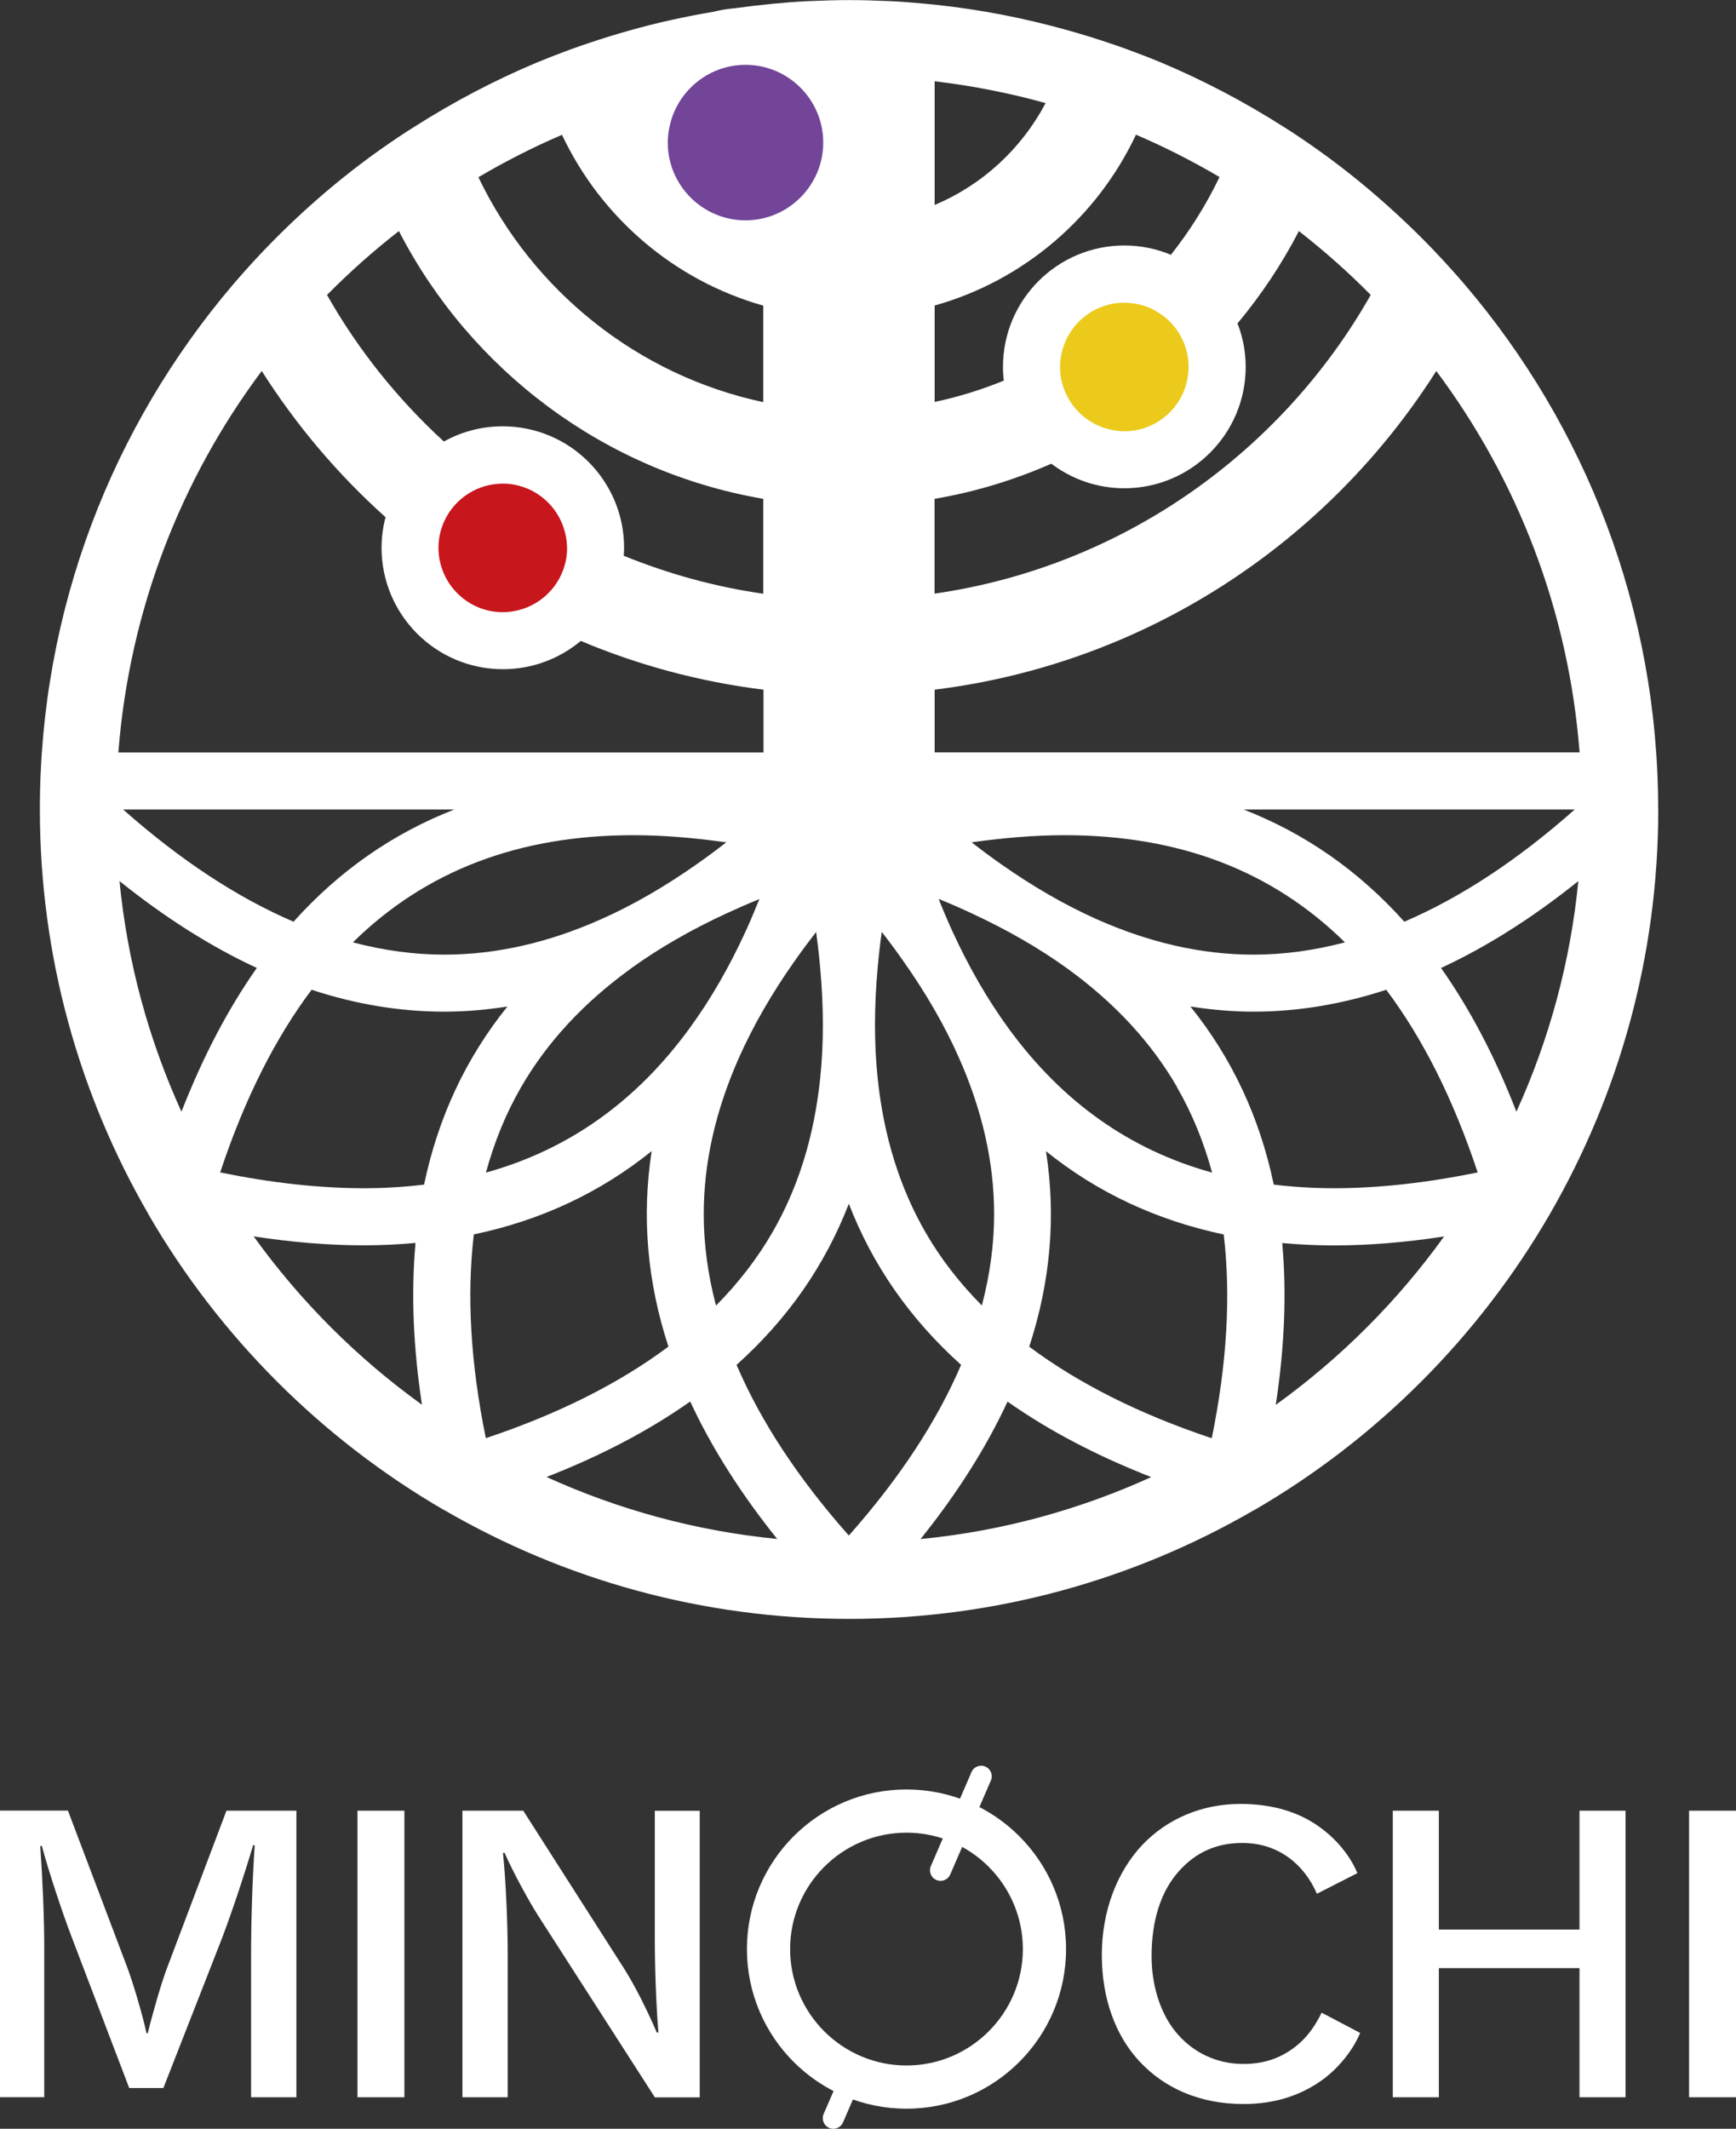
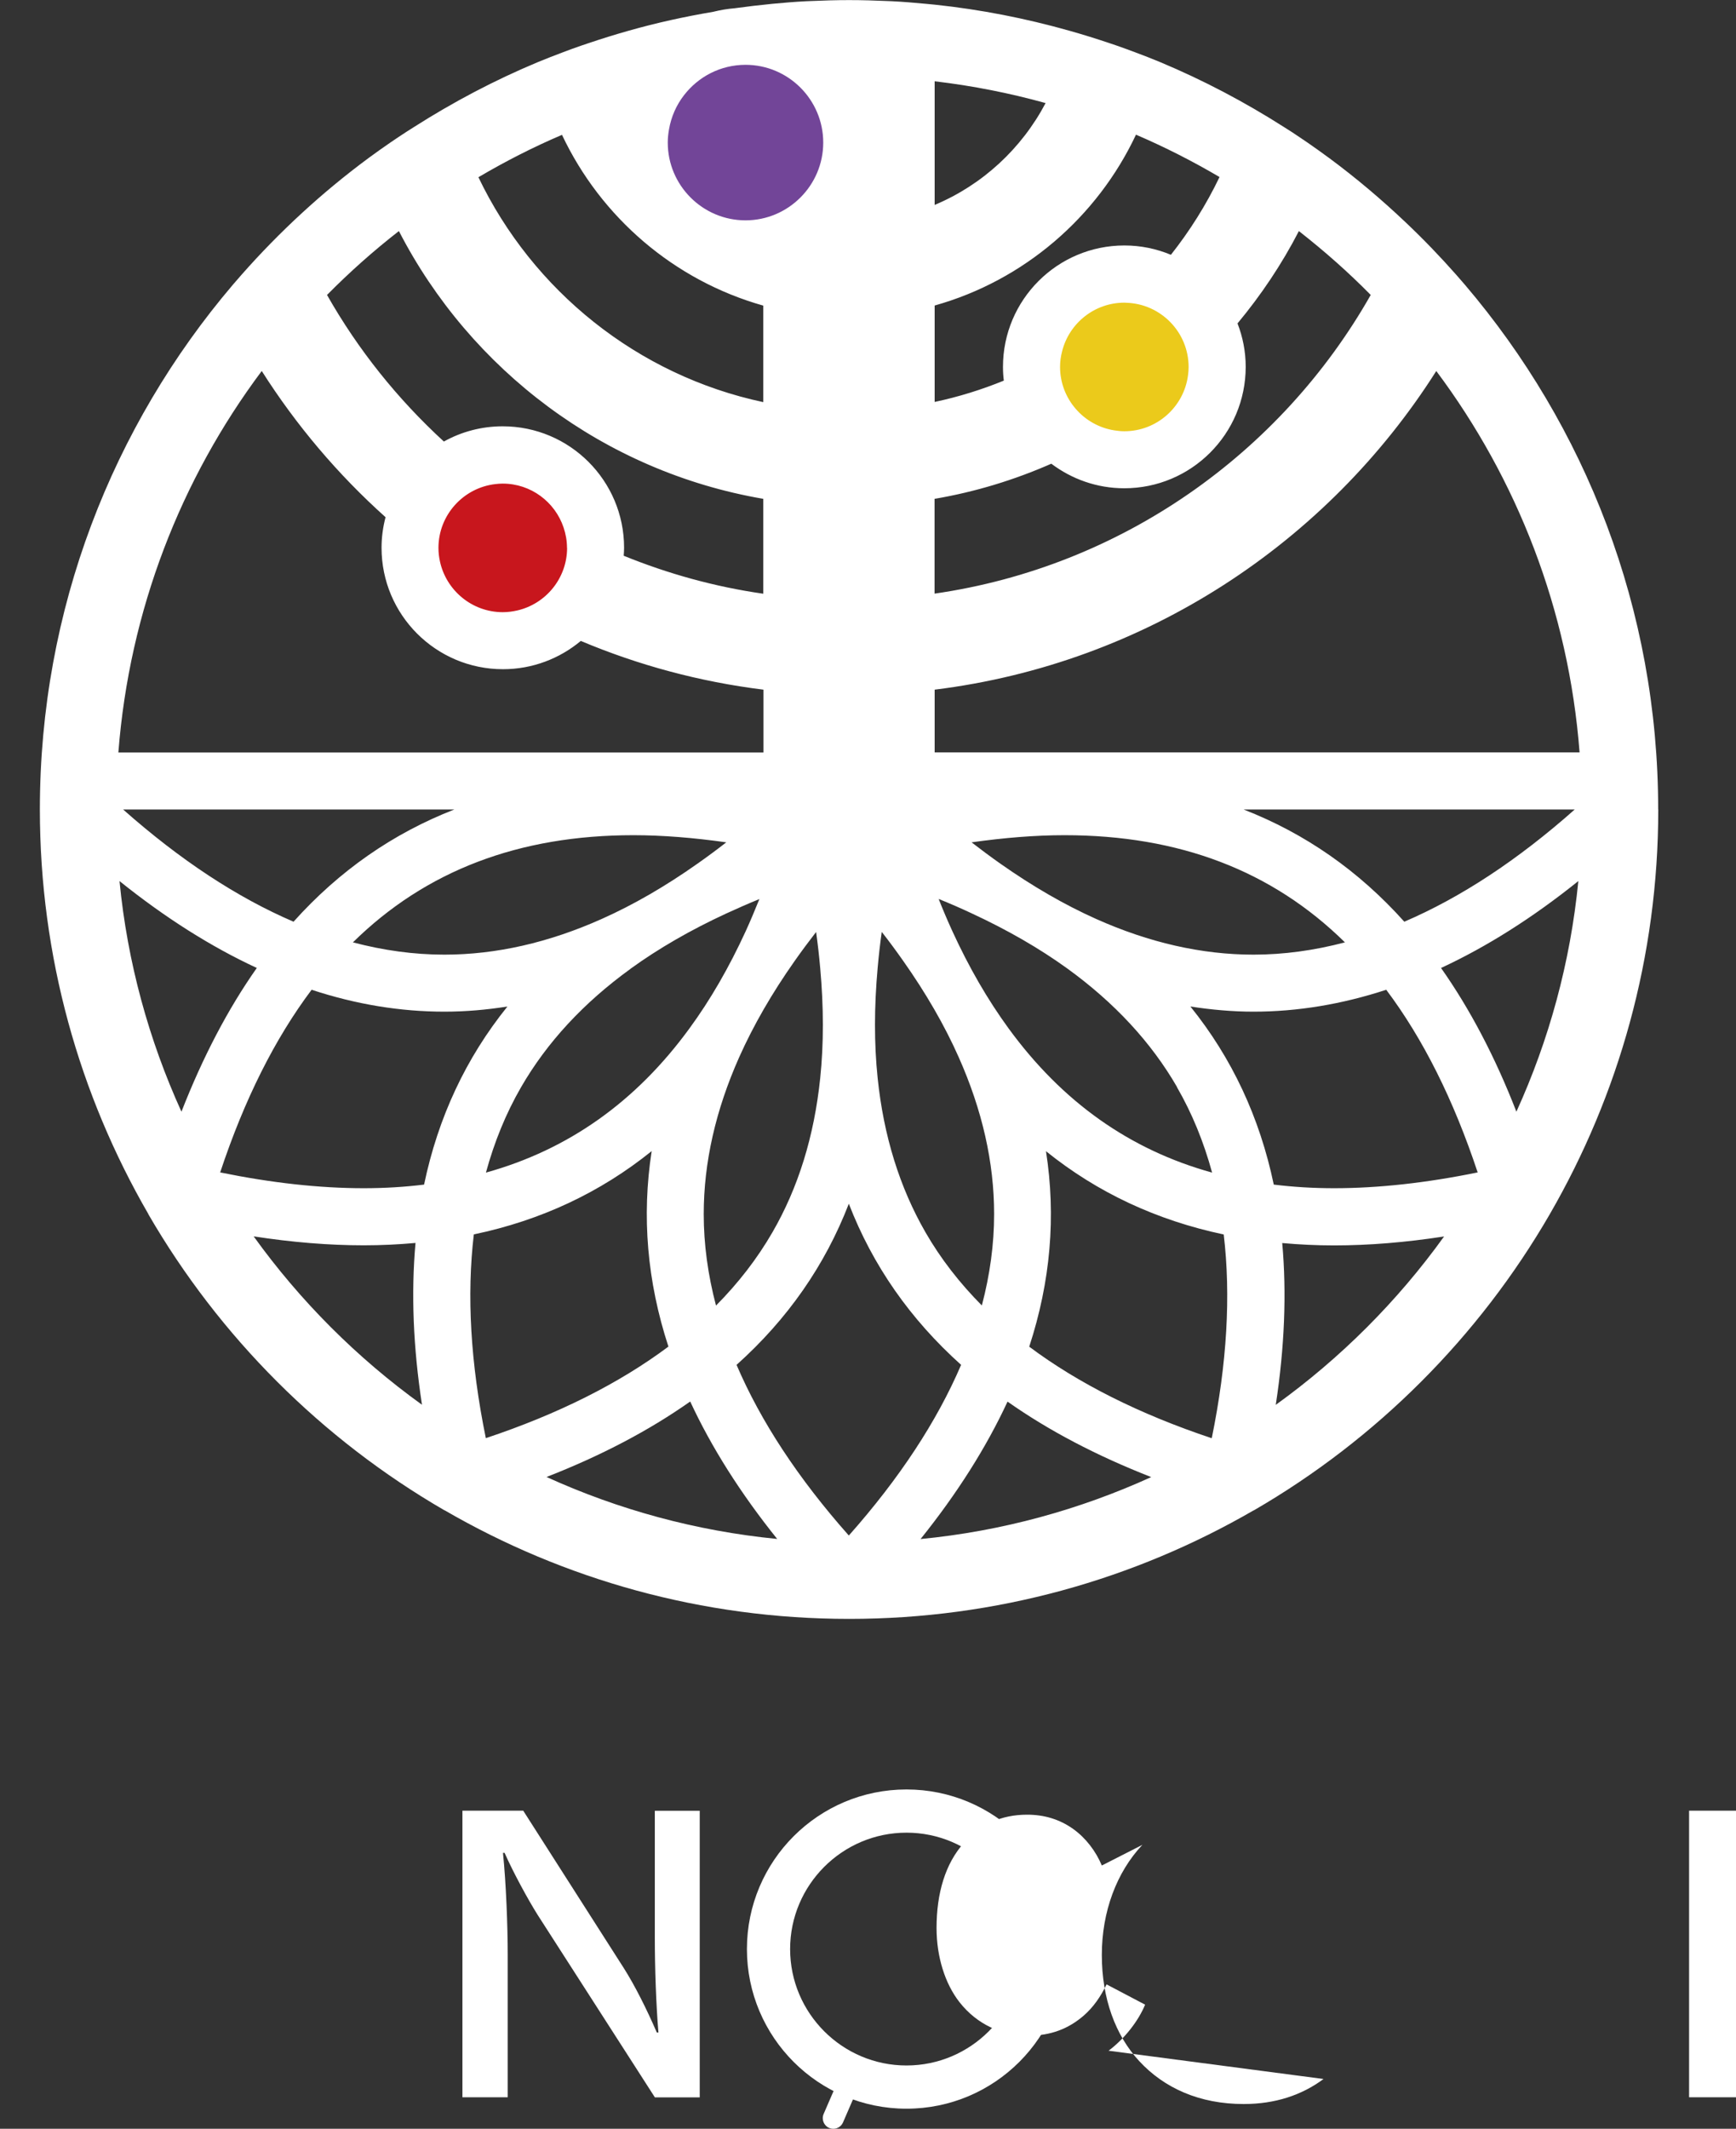
<svg xmlns="http://www.w3.org/2000/svg" viewBox="0 0 182.45 223.66">
  <rect x="0" y="0" width="182.45" height="223.66" fill="#333333" stroke="none" />
  <defs>
    <style>.d{fill:#ebca1b;}.e{fill:#fff;}.f{fill:#c8161d;}.g{fill:#724598;}</style>
  </defs>
  <g id="a" />
  <g id="b">
    <g id="c">
      <g>
        <g>
          <circle class="f" cx="52.85" cy="57.56" r="11.34" />
          <circle class="g" cx="78.35" cy="14.98" r="11.34" />
          <circle class="d" cx="118.16" cy="38.55" r="11.34" />
          <path class="e" d="M174.27,85.04c0-21.04-7.66-40.28-20.31-55.12-.31-.36-.62-.72-.93-1.07-1.68-1.9-3.44-3.73-5.28-5.47h0c-2.53-2.4-5.2-4.66-8.01-6.74-.76-.56-1.53-1.11-2.31-1.65-.55-.38-1.1-.74-1.65-1.11-.28-.18-.56-.36-.85-.54-4.11-2.62-8.45-4.91-12.99-6.81-.87-.36-1.76-.71-2.65-1.04-.62-.23-1.24-.46-1.87-.68-.25-.09-.5-.17-.74-.25-1.42-.48-2.86-.93-4.32-1.34h0c-4.57-1.29-9.28-2.22-14.12-2.73h0c-.31-.03-.63-.06-.94-.09-1.17-.11-2.35-.21-3.53-.27-.16,0-.33-.01-.5-.02-1.34-.06-2.68-.1-4.03-.1s-2.69,.04-4.03,.1c-.17,0-.33,.01-.5,.02-1.18,.06-2.36,.16-3.53,.27-1.34,.13-2.67,.29-3.99,.47-.76,.06-1.5,.19-2.23,.37-3.01,.51-5.97,1.16-8.86,1.98h0c-1.46,.41-2.9,.86-4.32,1.34-.25,.08-.49,.16-.74,.25-.63,.22-1.25,.44-1.87,.68-.89,.33-1.77,.68-2.65,1.04-4.55,1.9-8.89,4.19-13,6.81-.28,.18-.57,.36-.85,.54-.55,.36-1.11,.73-1.65,1.1-.78,.54-1.55,1.08-2.32,1.65-4.85,3.59-9.3,7.69-13.29,12.21-.31,.35-.62,.71-.93,1.07C11.84,44.76,4.19,64,4.19,85.04h0c0,15.49,4.16,30,11.4,42.51h0v.02c7.48,12.9,18.23,23.64,31.12,31.11h.02c12.51,7.25,27.02,11.41,42.51,11.41s30-4.16,42.51-11.4h.02c12.9-7.47,23.64-18.22,31.11-31.12h.01v-.02c7.23-12.51,11.39-27.02,11.39-42.51ZM98.23,8.54c3.99,.47,7.88,1.24,11.66,2.29-2.52,4.78-6.64,8.6-11.66,10.7V8.54Zm0,23.56c9.38-2.63,17.08-9.28,21.16-17.95,3.03,1.3,5.96,2.79,8.78,4.45-1.4,2.92-3.12,5.65-5.11,8.17-1.51-.63-3.16-.98-4.89-.98-7.04,0-12.76,5.71-12.76,12.76,0,.49,.03,.97,.09,1.44-2.33,.95-4.76,1.71-7.27,2.24v-10.14Zm13.18,6.45c0-.58,.08-1.13,.22-1.66,.74-2.92,3.39-5.09,6.54-5.09,.07,0,.13,0,.2,.01,3.63,.11,6.55,3.09,6.55,6.75,0,.29-.02,.57-.06,.85-.42,3.32-3.26,5.9-6.7,5.9-.35,0-.7-.04-1.03-.09-3.23-.5-5.72-3.3-5.72-6.67Zm-13.18,13.86c4.29-.73,8.39-1.99,12.26-3.69,2.14,1.61,4.79,2.58,7.67,2.58,7.04,0,12.76-5.71,12.76-12.76,0-1.61-.31-3.14-.86-4.56,2.48-2.98,4.66-6.23,6.45-9.7,2.66,2.08,5.19,4.31,7.55,6.71-9.43,16.62-26.18,28.55-45.84,31.38v-9.97Zm0,20.05c22.17-2.74,41.28-15.44,52.72-33.48,8.49,11.35,13.91,25.12,15.06,40.07H98.23v-6.6Zm13.65,15.29c12.03,0,21.81,3.72,29.47,11.26-3.23,.85-6.43,1.29-9.61,1.29-5.44,0-10.97-1.26-16.54-3.75-3.33-1.49-6.68-3.43-10.05-5.8-1.01-.71-2.02-1.46-3.04-2.25,3.41-.48,6.68-.75,9.76-.75h0Zm11.82,26.48c1.59,2.75,2.81,5.75,3.69,8.97-8.65-2.39-15.75-7.42-21.39-15.15-2.19-3-4.16-6.4-5.91-10.22-.5-1.09-.98-2.22-1.44-3.38,1.2,.48,2.36,.99,3.49,1.52,3.73,1.73,7.09,3.66,10.05,5.8,4.94,3.58,8.8,7.74,11.52,12.45Zm7-29.18h34.8c-6,5.32-11.99,9.25-17.91,11.79-4.8-5.36-10.44-9.28-16.89-11.79Zm-35.78,15.9c2.39,3.39,4.35,6.77,5.84,10.13,2.47,5.55,3.72,11.05,3.72,16.47,0,3.18-.44,6.38-1.29,9.61-2.35-2.37-4.33-4.92-5.92-7.68-2.72-4.72-4.4-10.13-5.03-16.2-.38-3.63-.37-7.5,0-11.6,.11-1.24,.25-2.49,.43-3.77,.79,1.01,1.54,2.03,2.25,3.04Zm-28.35-13.2c3.08,0,6.35,.27,9.76,.75-1.01,.79-2.03,1.54-3.04,2.25-3.36,2.37-6.71,4.31-10.05,5.8-5.57,2.49-11.1,3.75-16.54,3.75-3.18,0-6.38-.44-9.61-1.29,7.66-7.54,17.45-11.26,29.48-11.26Zm-35.72,9.09c-5.92-2.54-11.9-6.47-17.91-11.79H47.75c-6.45,2.51-12.09,6.43-16.9,11.79Zm35.42,4.94c2.96-2.14,6.31-4.07,10.05-5.8,1.13-.52,2.29-1.03,3.49-1.52-.47,1.16-.94,2.29-1.44,3.38-1.75,3.81-3.72,7.22-5.91,10.21-5.64,7.73-12.75,12.75-21.39,15.15,.88-3.22,2.1-6.22,3.69-8.97,2.72-4.71,6.57-8.87,11.52-12.45Zm11.41,9.31c1.5-3.36,3.45-6.74,5.84-10.13,.71-1.01,1.46-2.02,2.25-3.04,.18,1.28,.32,2.53,.43,3.77,.37,4.1,.38,7.97,0,11.6-.63,6.07-2.3,11.49-5.03,16.2-1.59,2.75-3.57,5.31-5.92,7.68-.85-3.23-1.29-6.43-1.29-9.61,0-5.42,1.25-10.92,3.72-16.47Zm.67-104.28c4.51,0,8.17,3.67,8.17,8.17s-3.67,8.17-8.17,8.17-8.17-3.67-8.17-8.17c0-.47,.05-.93,.13-1.38,.23-1.34,.78-2.57,1.58-3.6,1.5-1.94,3.83-3.19,6.47-3.19Zm-19.29,7.35c4.09,8.67,11.79,15.31,21.16,17.95v10.14c-13.24-2.82-24.23-11.72-29.94-23.63,2.82-1.66,5.75-3.16,8.78-4.45Zm-17.13,10.13c7.52,14.58,21.58,25.26,38.29,28.12v9.97c-5.11-.73-10.02-2.1-14.67-3.99,.02-.28,.04-.55,.04-.84,0-7.04-5.71-12.76-12.76-12.76-2.24,0-4.35,.58-6.18,1.6-4.85-4.45-9.01-9.63-12.28-15.4,2.37-2.4,4.89-4.64,7.55-6.71Zm17.67,33.27c0,3.2-2.24,5.89-5.24,6.58-.49,.11-1,.18-1.52,.18-3.23,0-5.94-2.29-6.6-5.32-.1-.46-.16-.94-.16-1.43,0-3.47,2.63-6.33,5.99-6.71,.25-.03,.51-.05,.76-.05,2.97,0,5.5,1.93,6.4,4.61,.23,.68,.36,1.4,.36,2.15ZM27.51,38.98c3.62,5.7,8,10.87,13.01,15.36-.27,1.03-.42,2.1-.42,3.21,0,7.04,5.71,12.76,12.76,12.76,3.11,0,5.96-1.12,8.18-2.97,6.03,2.54,12.48,4.29,19.2,5.12v6.6H12.44c1.16-14.95,6.57-28.72,15.06-40.07Zm-14.95,53.59c4.81,3.86,9.62,6.9,14.43,9.13-3.05,4.33-5.68,9.37-7.92,15.1-3.42-7.52-5.68-15.67-6.51-24.23Zm14.1,37.33c4.03,.62,7.89,.94,11.57,.94,1.86,0,3.67-.09,5.44-.25-.47,5.26-.25,10.93,.68,17-6.81-4.9-12.79-10.88-17.69-17.69Zm17.91-5.44c-2.04,.25-4.15,.38-6.34,.38-4.66,0-9.71-.56-15.09-1.66,2.54-7.65,5.74-14.04,9.61-19.19,4.65,1.53,9.3,2.3,13.95,2.3,2.21,0,4.42-.19,6.63-.54-4.36,5.41-7.28,11.64-8.76,18.71Zm5.24,5.23c7.06-1.48,13.28-4.4,18.68-8.75-1.06,6.85-.48,13.69,1.76,20.54-5.17,3.86-11.57,7.08-19.19,9.62-1.61-7.87-2.02-15.01-1.26-21.42Zm7.63,25.49c5.74-2.24,10.77-4.88,15.1-7.93,2.23,4.81,5.28,9.63,9.14,14.44-8.57-.84-16.72-3.09-24.24-6.51Zm19.97-11.78c5.37-4.81,9.3-10.46,11.8-16.93,2.5,6.47,6.43,12.11,11.8,16.93-2.54,5.93-6.47,11.92-11.8,17.93-5.33-6.01-9.26-12-11.8-17.93Zm19.34,18.3c3.86-4.81,6.91-9.63,9.14-14.44,4.33,3.05,9.37,5.69,15.1,7.93-7.52,3.42-15.67,5.68-24.24,6.51Zm30.61-10.59c-7.62-2.54-14.02-5.76-19.19-9.62,2.24-6.85,2.83-13.69,1.76-20.54,5.4,4.35,11.63,7.26,18.68,8.75,.76,6.4,.35,13.55-1.26,21.42Zm6.72-3.51c.93-6.07,1.15-11.74,.68-17,1.77,.16,3.58,.25,5.44,.25,3.68,0,7.54-.32,11.57-.94-4.9,6.81-10.88,12.79-17.69,17.69Zm6.13-22.76c-2.19,0-4.3-.13-6.34-.38-1.48-7.07-4.4-13.3-8.76-18.71,2.21,.34,4.42,.54,6.63,.54,4.65,0,9.3-.78,13.95-2.3,3.87,5.15,7.07,11.54,9.61,19.19-5.37,1.1-10.43,1.66-15.09,1.66Zm19.16-8.04c-2.23-5.74-4.87-10.77-7.92-15.1,4.81-2.23,9.62-5.27,14.43-9.13-.84,8.57-3.09,16.72-6.51,24.23Z" />
        </g>
        <g>
          <g>
-             <path class="e" d="M26.39,220.35v-15.66c0-2.67,.13-7.14,.38-10.82h-.17c-.92,3.13-2.38,7.48-3.38,10.06l-6.05,15.45h-3.59l-6.05-15.87c-.96-2.51-2.42-6.89-3.13-9.56h-.17c.25,3.55,.42,7.73,.42,10.56v15.83H0v-30.11H7.14l6.26,16.54c.54,1.46,1.5,4.59,2,6.85h.13c.54-2.21,1.38-5.1,1.96-6.68l6.31-16.7h7.35v30.11h-4.76Z" />
-             <path class="e" d="M37.57,220.35v-30.11h4.93v30.11h-4.93Z" />
            <path class="e" d="M68.82,220.35l-12.32-19.17c-1-1.59-2.55-4.43-3.47-6.51h-.17c.33,3.17,.5,7.77,.5,10.69v14.99h-4.76v-30.11h6.39l10.57,16.54c1.17,1.84,2.42,4.34,3.47,6.77h.17c-.25-2.92-.38-6.89-.38-9.94v-13.36h4.72v30.11h-4.72Z" />
-             <path class="e" d="M139.1,218.43c-2.3,1.71-5.1,2.63-8.39,2.63-4.64,0-8.35-1.67-10.98-4.51-2.51-2.71-3.93-6.6-3.93-11.15s1.55-8.69,4.26-11.57c2.55-2.67,6.14-4.3,10.32-4.3,2.96,0,5.47,.67,7.48,1.88,2.21,1.34,3.92,3.3,4.8,5.39l-4.26,2.17c-.63-1.5-1.67-2.88-3.01-3.84-1.46-1.04-3.09-1.5-4.84-1.5-2.76,0-4.93,1.04-6.64,2.96-1.96,2.17-2.88,5.3-2.88,8.94,0,3.01,.88,5.85,2.42,7.81,1.84,2.34,4.47,3.51,7.22,3.51,2.34,0,4.22-.71,5.85-2.13,1-.88,1.75-1.96,2.38-3.26l4.05,2.13c-.71,1.71-2.13,3.55-3.84,4.84Z" />
-             <path class="e" d="M166,220.35v-13.57h-14.78v13.57h-4.84v-30.11h4.84v12.49h14.78v-12.49h4.84v30.11h-4.84Z" />
+             <path class="e" d="M139.1,218.43c-2.3,1.71-5.1,2.63-8.39,2.63-4.64,0-8.35-1.67-10.98-4.51-2.51-2.71-3.93-6.6-3.93-11.15s1.55-8.69,4.26-11.57l-4.26,2.17c-.63-1.5-1.67-2.88-3.01-3.84-1.46-1.04-3.09-1.5-4.84-1.5-2.76,0-4.93,1.04-6.64,2.96-1.96,2.17-2.88,5.3-2.88,8.94,0,3.01,.88,5.85,2.42,7.81,1.84,2.34,4.47,3.51,7.22,3.51,2.34,0,4.22-.71,5.85-2.13,1-.88,1.75-1.96,2.38-3.26l4.05,2.13c-.71,1.71-2.13,3.55-3.84,4.84Z" />
            <path class="e" d="M177.52,220.35v-30.11h4.93v30.11h-4.93Z" />
          </g>
          <g>
            <line class="e" x1="89.29" y1="218.6" x2="87.58" y2="222.54" />
            <path class="e" d="M87.58,223.66c-.15,0-.3-.03-.44-.09-.56-.24-.82-.9-.58-1.46l1.71-3.95c.25-.57,.9-.83,1.46-.58s.82,.9,.58,1.46l-1.71,3.95c-.18,.42-.59,.67-1.02,.67Z" />
          </g>
          <path class="e" d="M95.27,192.55c6.74,0,12.23,5.49,12.23,12.23s-5.49,12.23-12.23,12.23-12.23-5.49-12.23-12.23,5.49-12.23,12.23-12.23m0-4.54c-9.26,0-16.77,7.51-16.77,16.77s7.51,16.77,16.77,16.77,16.77-7.51,16.77-16.77-7.51-16.77-16.77-16.77h0Z" />
          <g>
            <line class="e" x1="103.12" y1="186.64" x2="98.85" y2="196.5" />
-             <path class="e" d="M98.85,197.61c-.15,0-.3-.03-.44-.09-.57-.24-.82-.9-.58-1.46l4.27-9.87c.24-.57,.9-.83,1.46-.58,.57,.24,.82,.9,.58,1.46l-4.27,9.87c-.18,.42-.59,.67-1.02,.67Z" />
          </g>
        </g>
      </g>
    </g>
  </g>
</svg>